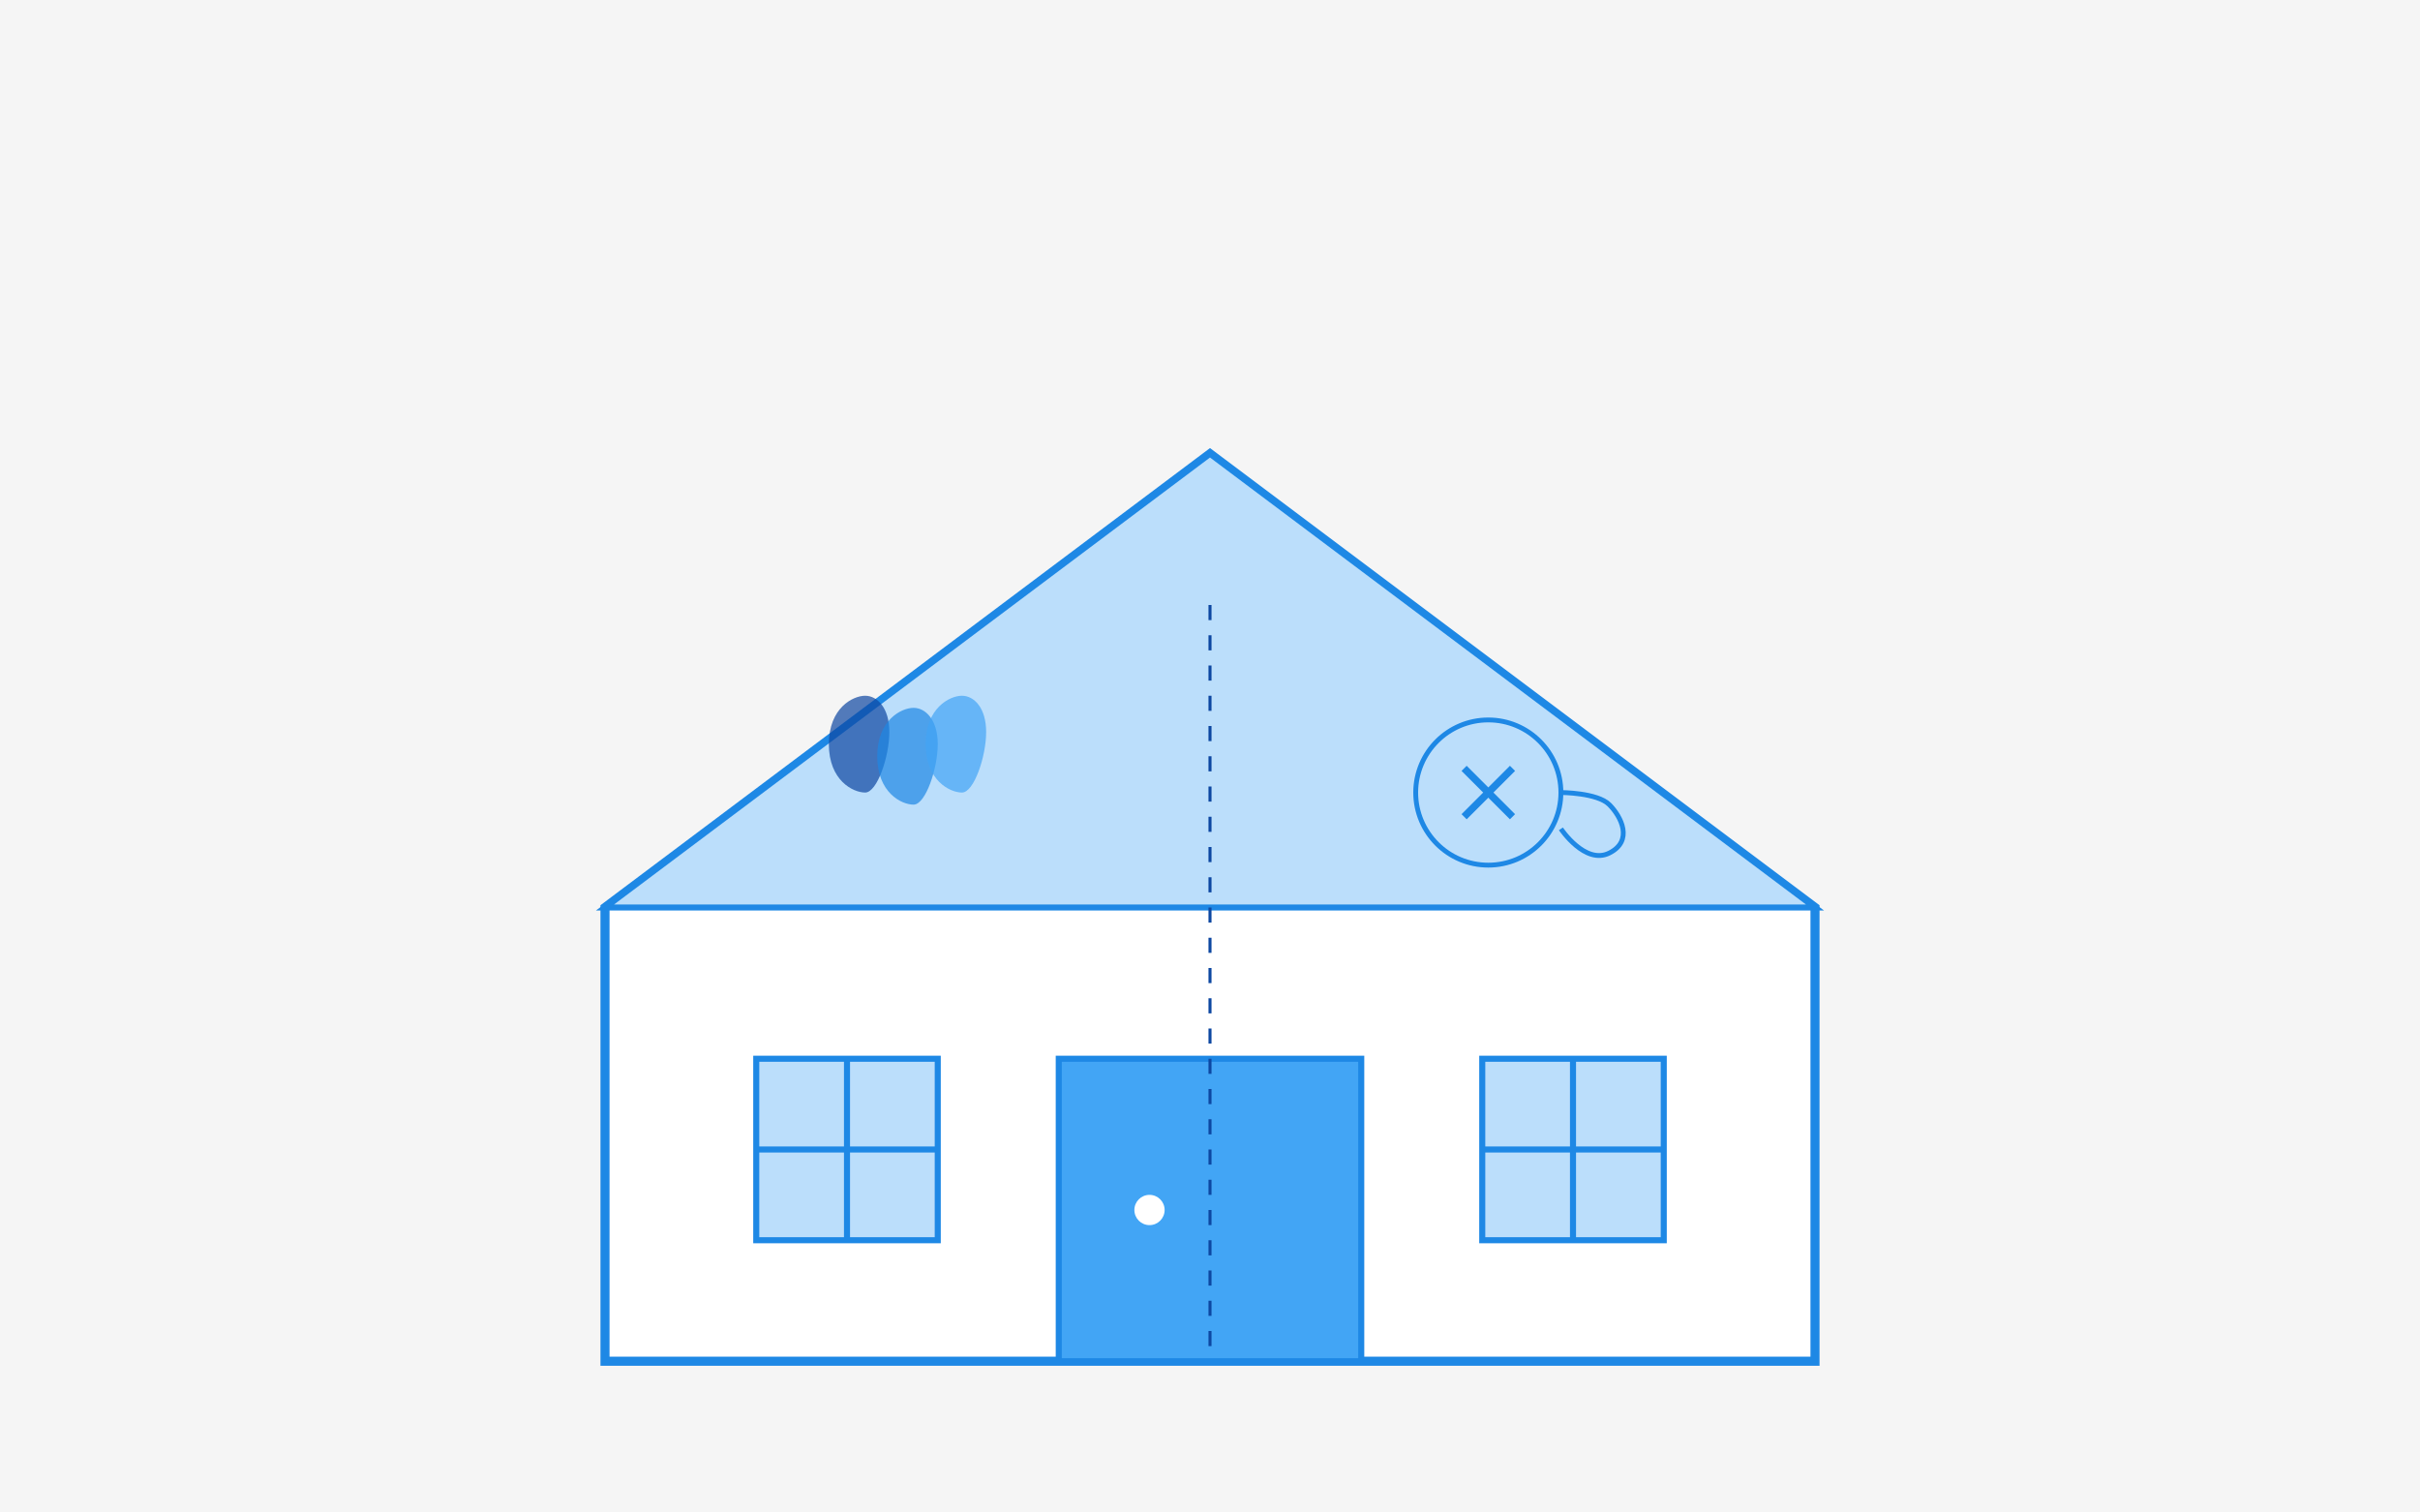
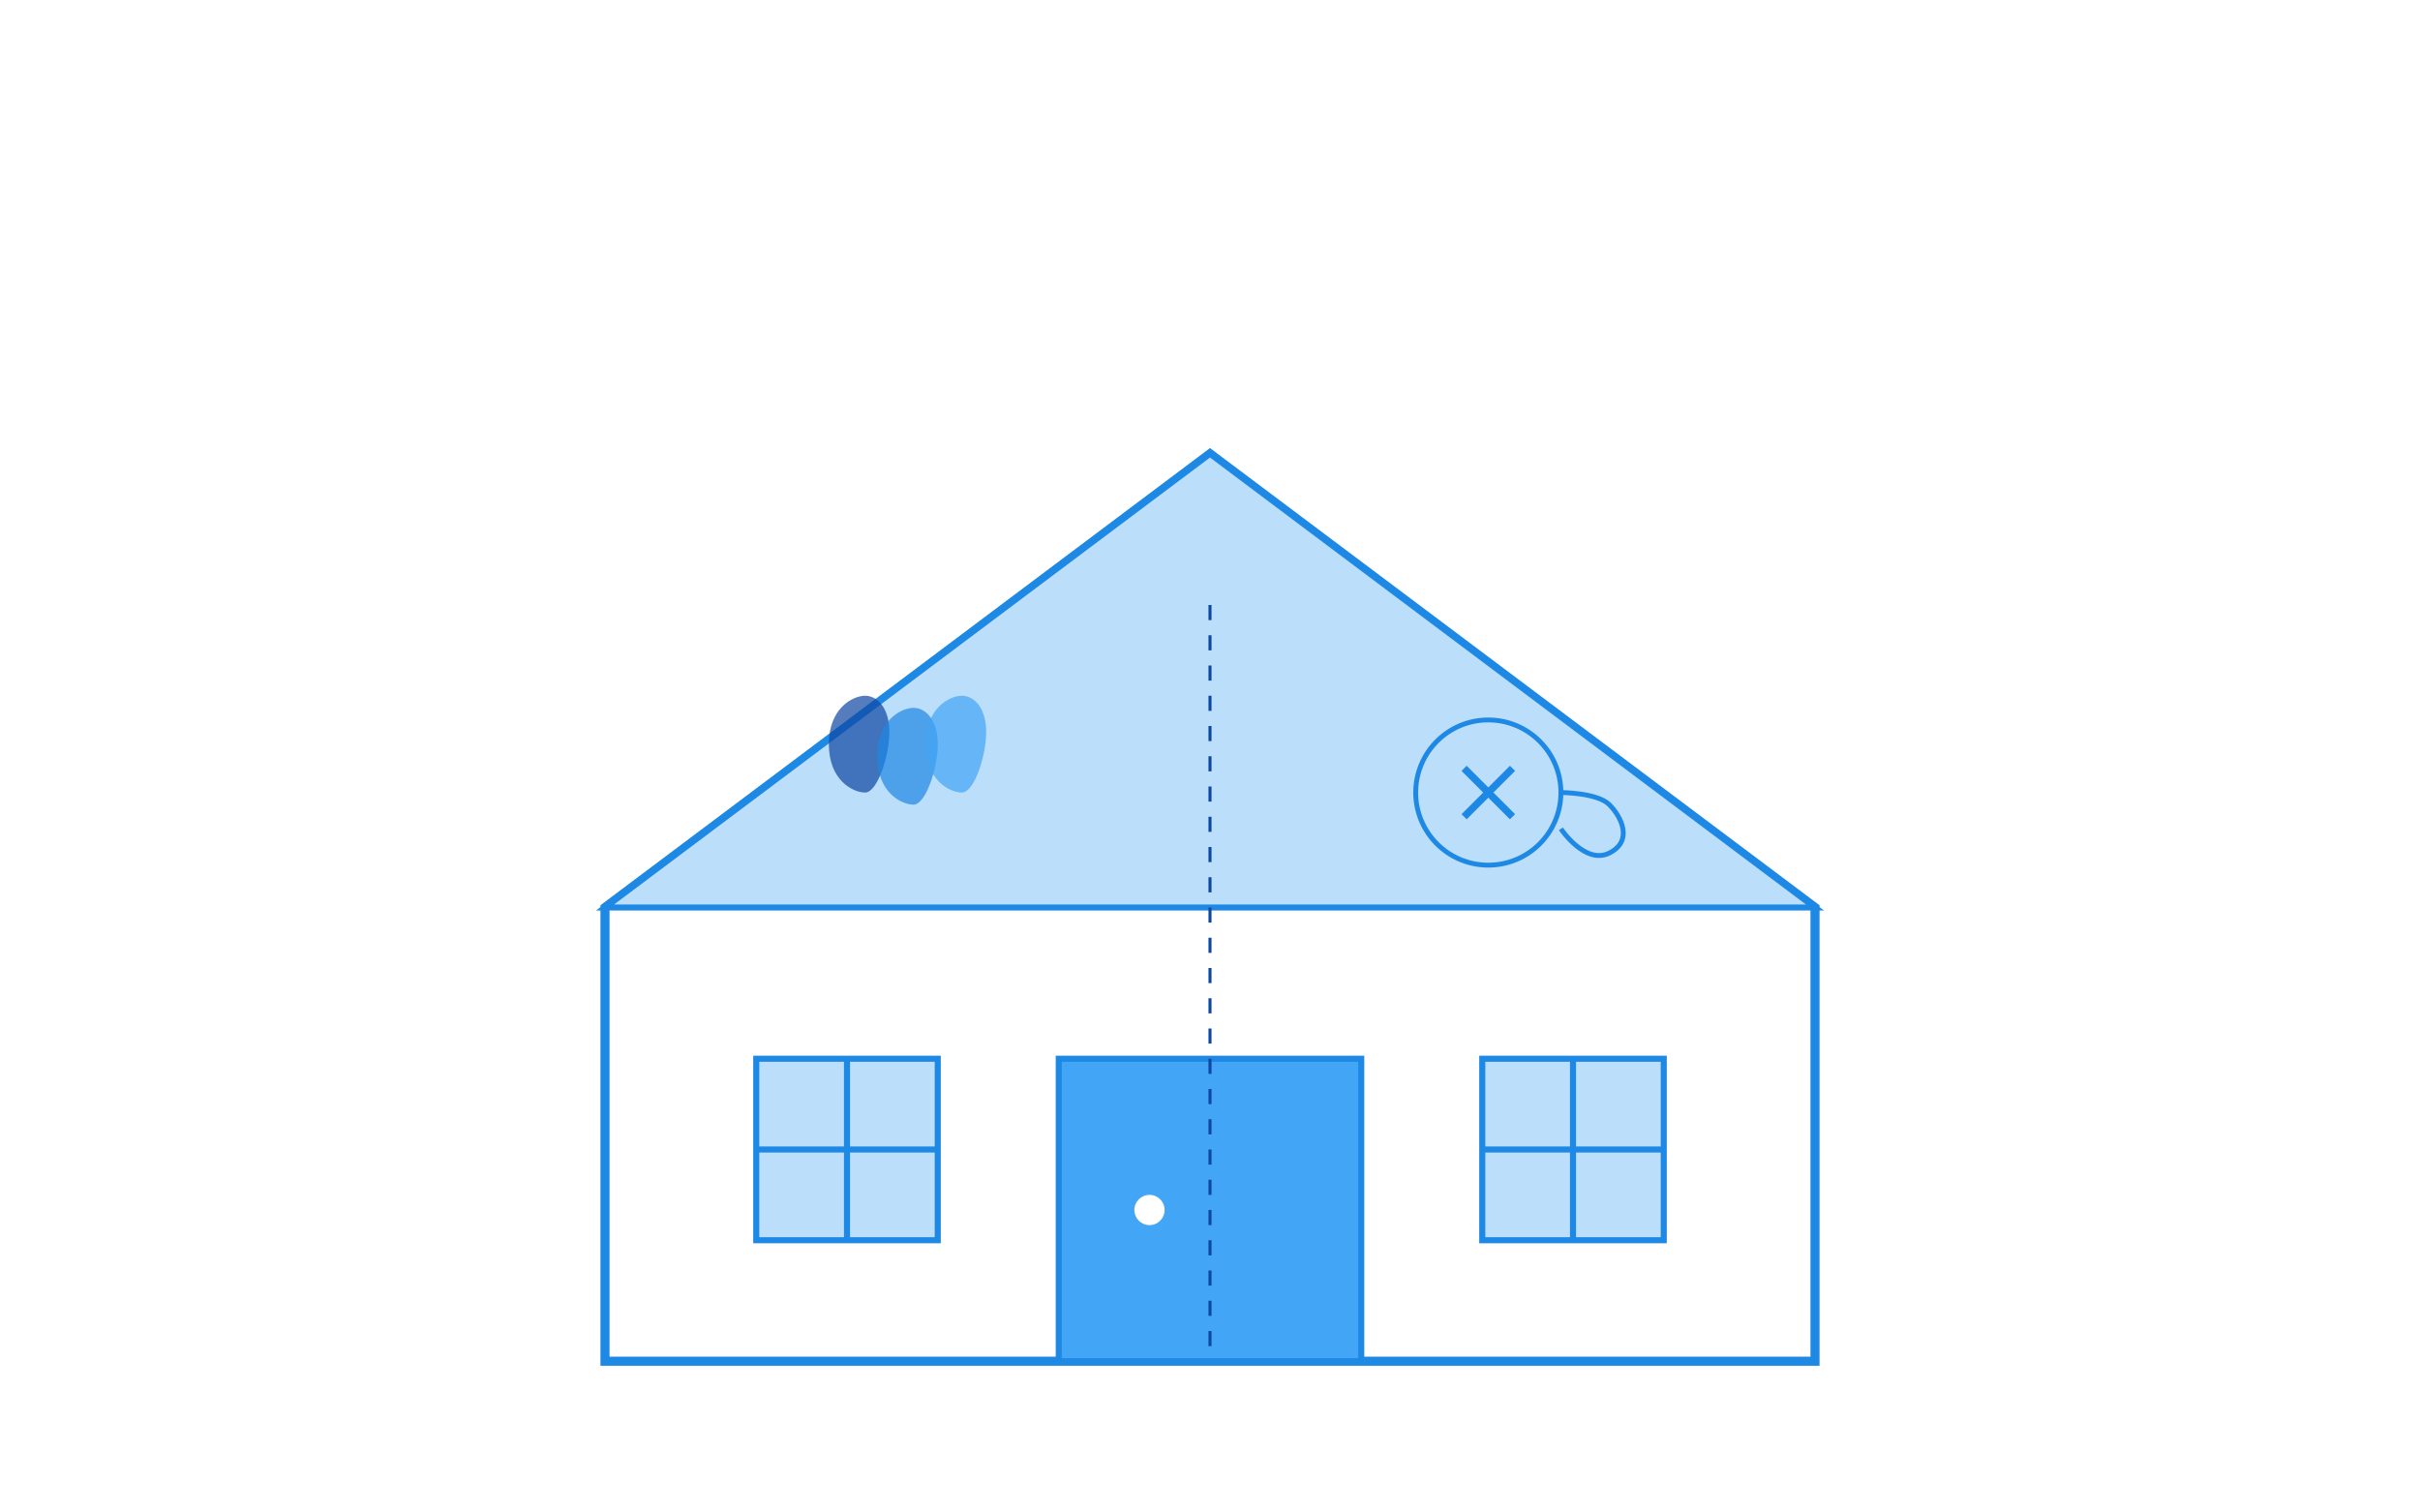
<svg xmlns="http://www.w3.org/2000/svg" viewBox="0 0 800 500">
-   <rect x="0" y="0" width="800" height="500" fill="#f5f5f5" />
  <path d="M200 300 L400 150 L600 300 L600 450 L200 450 Z" fill="#ffffff" stroke="#1e88e5" stroke-width="3" />
  <polygon points="400,150 600,300 200,300" fill="#bbdefb" stroke="#1e88e5" stroke-width="2" />
  <rect x="350" y="350" width="100" height="100" fill="#42a5f5" stroke="#1e88e5" stroke-width="2" />
  <circle cx="380" cy="400" r="5" fill="#ffffff" />
  <rect x="250" y="350" width="60" height="60" fill="#bbdefb" stroke="#1e88e5" stroke-width="2" />
  <line x1="250" y1="380" x2="310" y2="380" stroke="#1e88e5" stroke-width="2" />
  <line x1="280" y1="350" x2="280" y2="410" stroke="#1e88e5" stroke-width="2" />
  <rect x="490" y="350" width="60" height="60" fill="#bbdefb" stroke="#1e88e5" stroke-width="2" />
  <line x1="490" y1="380" x2="550" y2="380" stroke="#1e88e5" stroke-width="2" />
  <line x1="520" y1="350" x2="520" y2="410" stroke="#1e88e5" stroke-width="2" />
  <g transform="translate(270, 230) scale(0.8)">
    <path d="M20 40c-5 0-15-5-15-20s10-20 15-20c5 0 10 5 10 15s-5 25-10 25z" fill="#0d47a1" opacity="0.7" />
    <path d="M40 45c-5 0-15-5-15-20s10-20 15-20c5 0 10 5 10 15s-5 25-10 25z" fill="#1e88e5" opacity="0.7" />
    <path d="M60 40c-5 0-15-5-15-20s10-20 15-20c5 0 10 5 10 15s-5 25-10 25z" fill="#42a5f5" opacity="0.7" />
  </g>
  <g transform="translate(460, 230) scale(0.8)">
    <circle cx="40" cy="40" r="30" fill="none" stroke="#1e88e5" stroke-width="2" />
    <line x1="30" y1="30" x2="50" y2="50" stroke="#1e88e5" stroke-width="3" />
    <line x1="50" y1="30" x2="30" y2="50" stroke="#1e88e5" stroke-width="3" />
    <path d="M70 40c0 0 15 0 20 5s10 15 0 20-20-10-20-10" fill="none" stroke="#1e88e5" stroke-width="2" />
  </g>
  <line x1="400" y1="200" x2="400" y2="450" stroke="#0d47a1" stroke-width="1" stroke-dasharray="5,5" />
</svg>